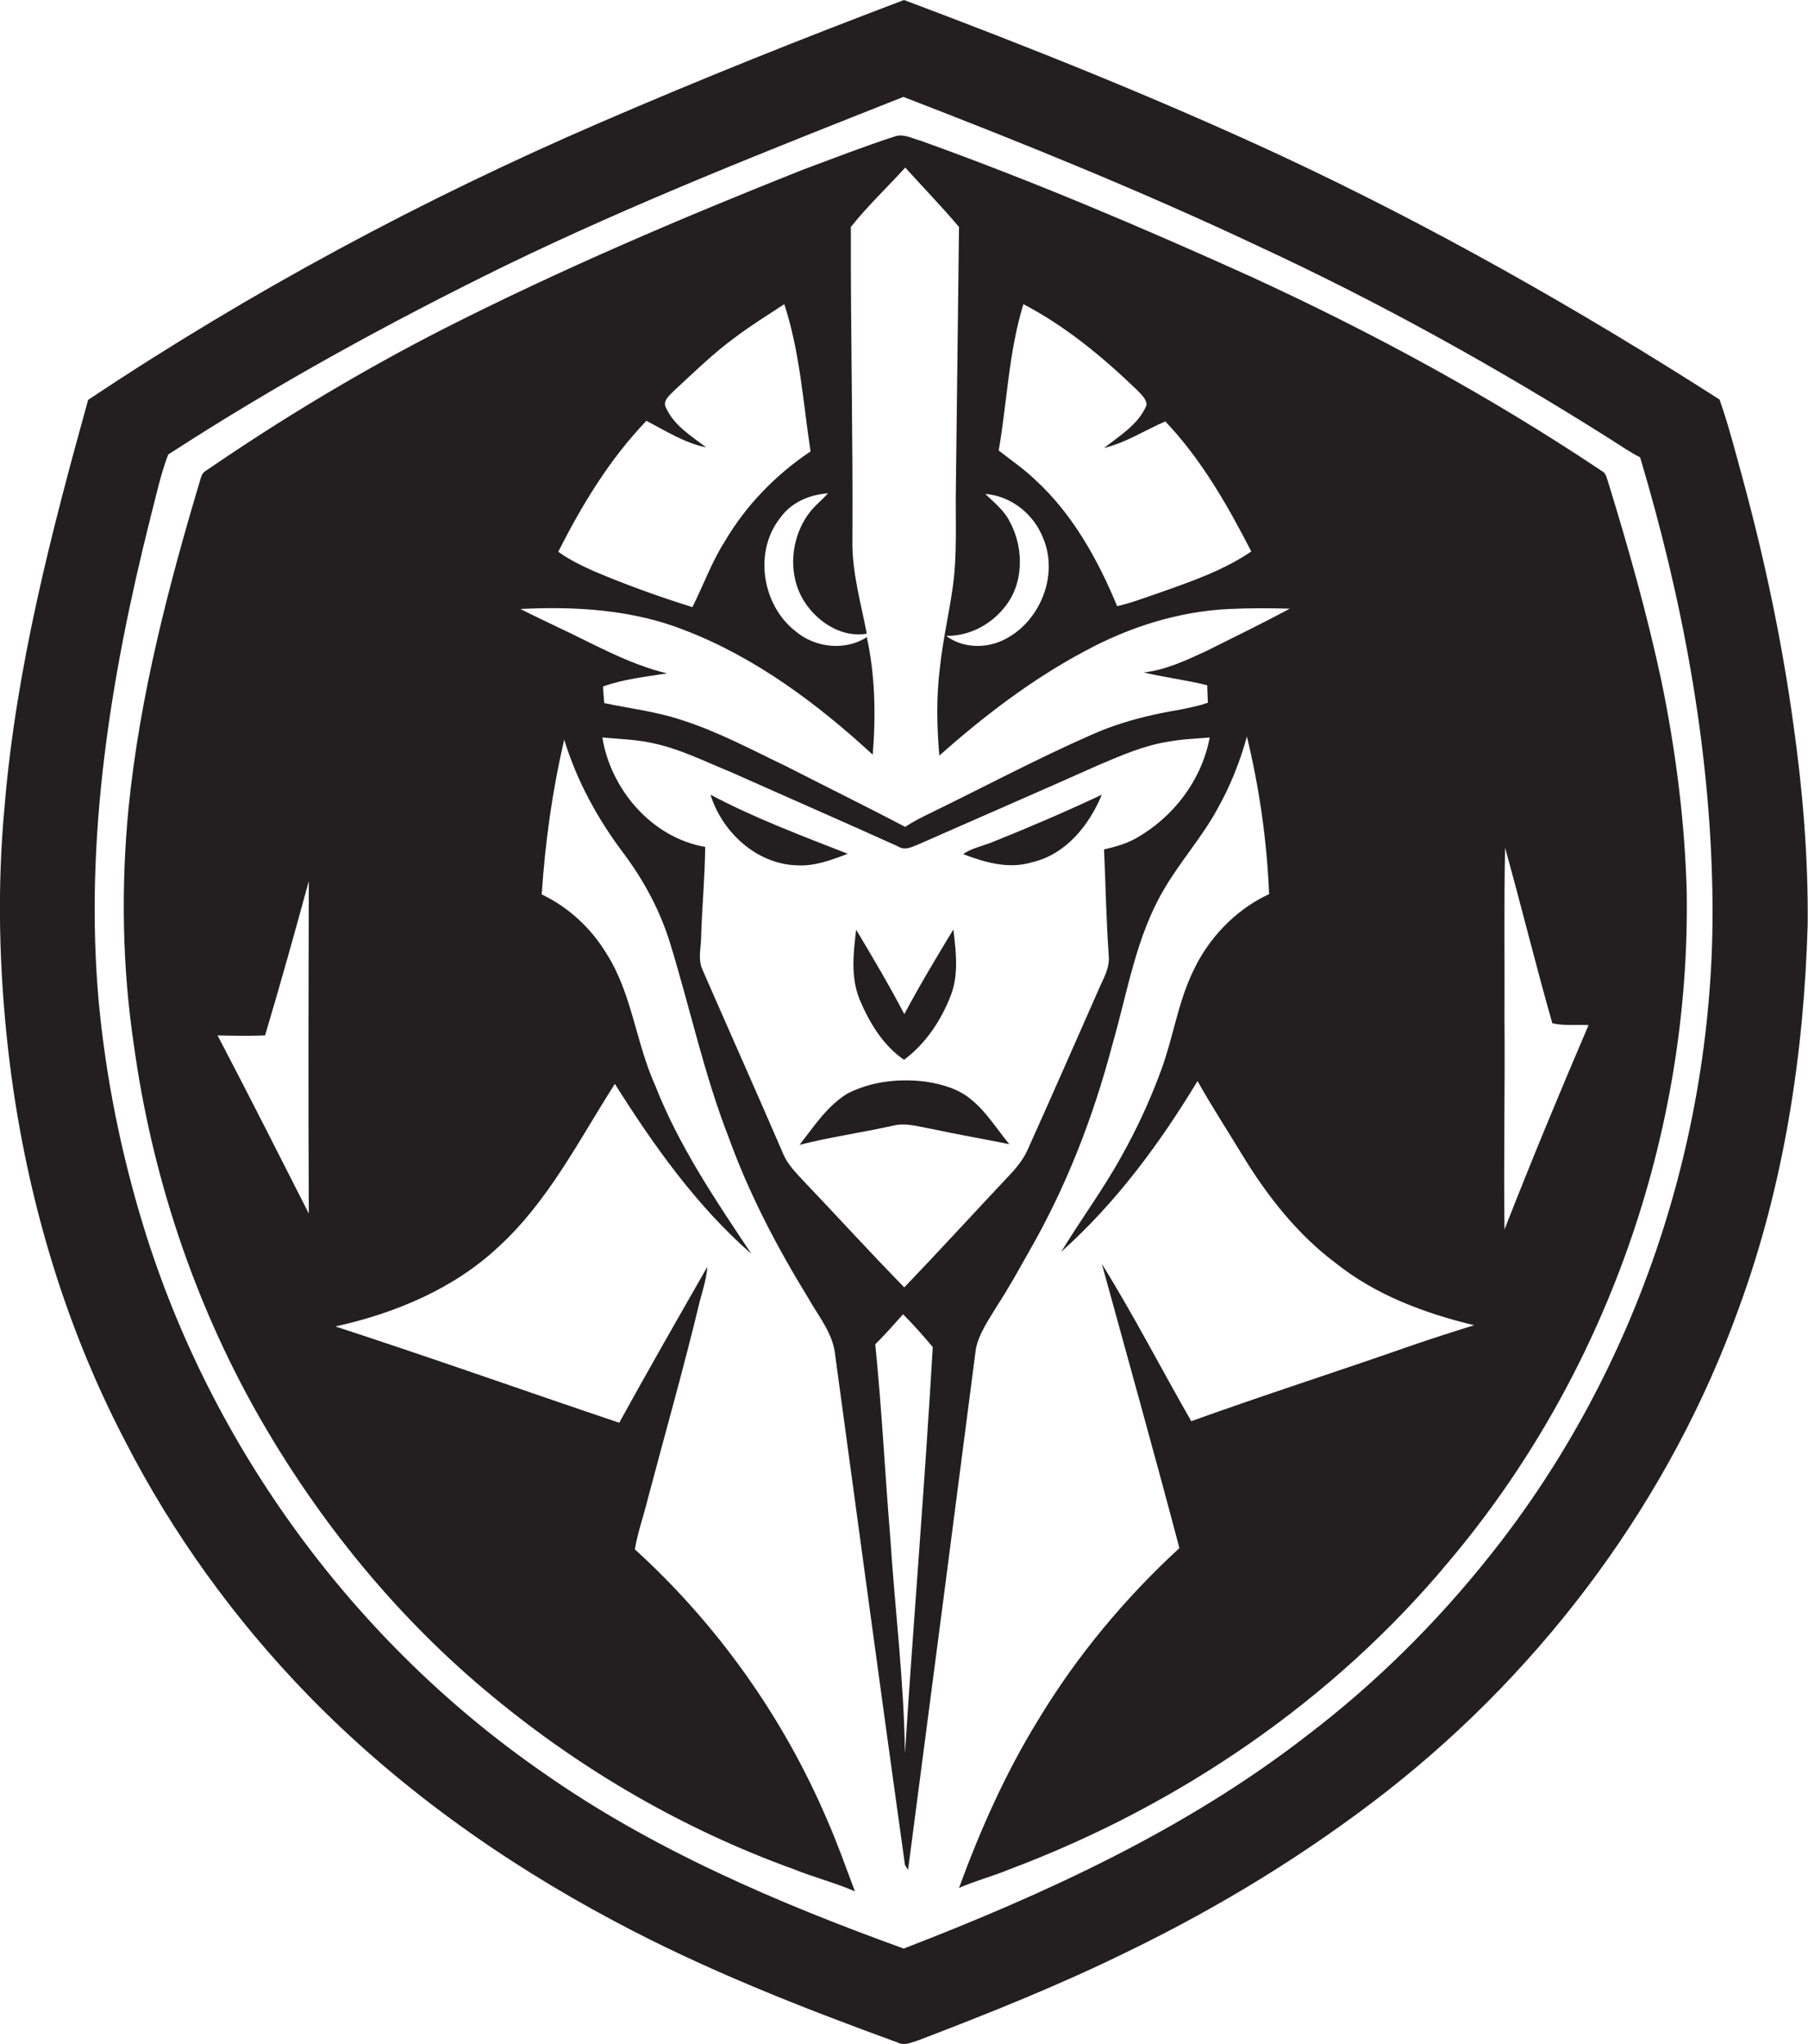
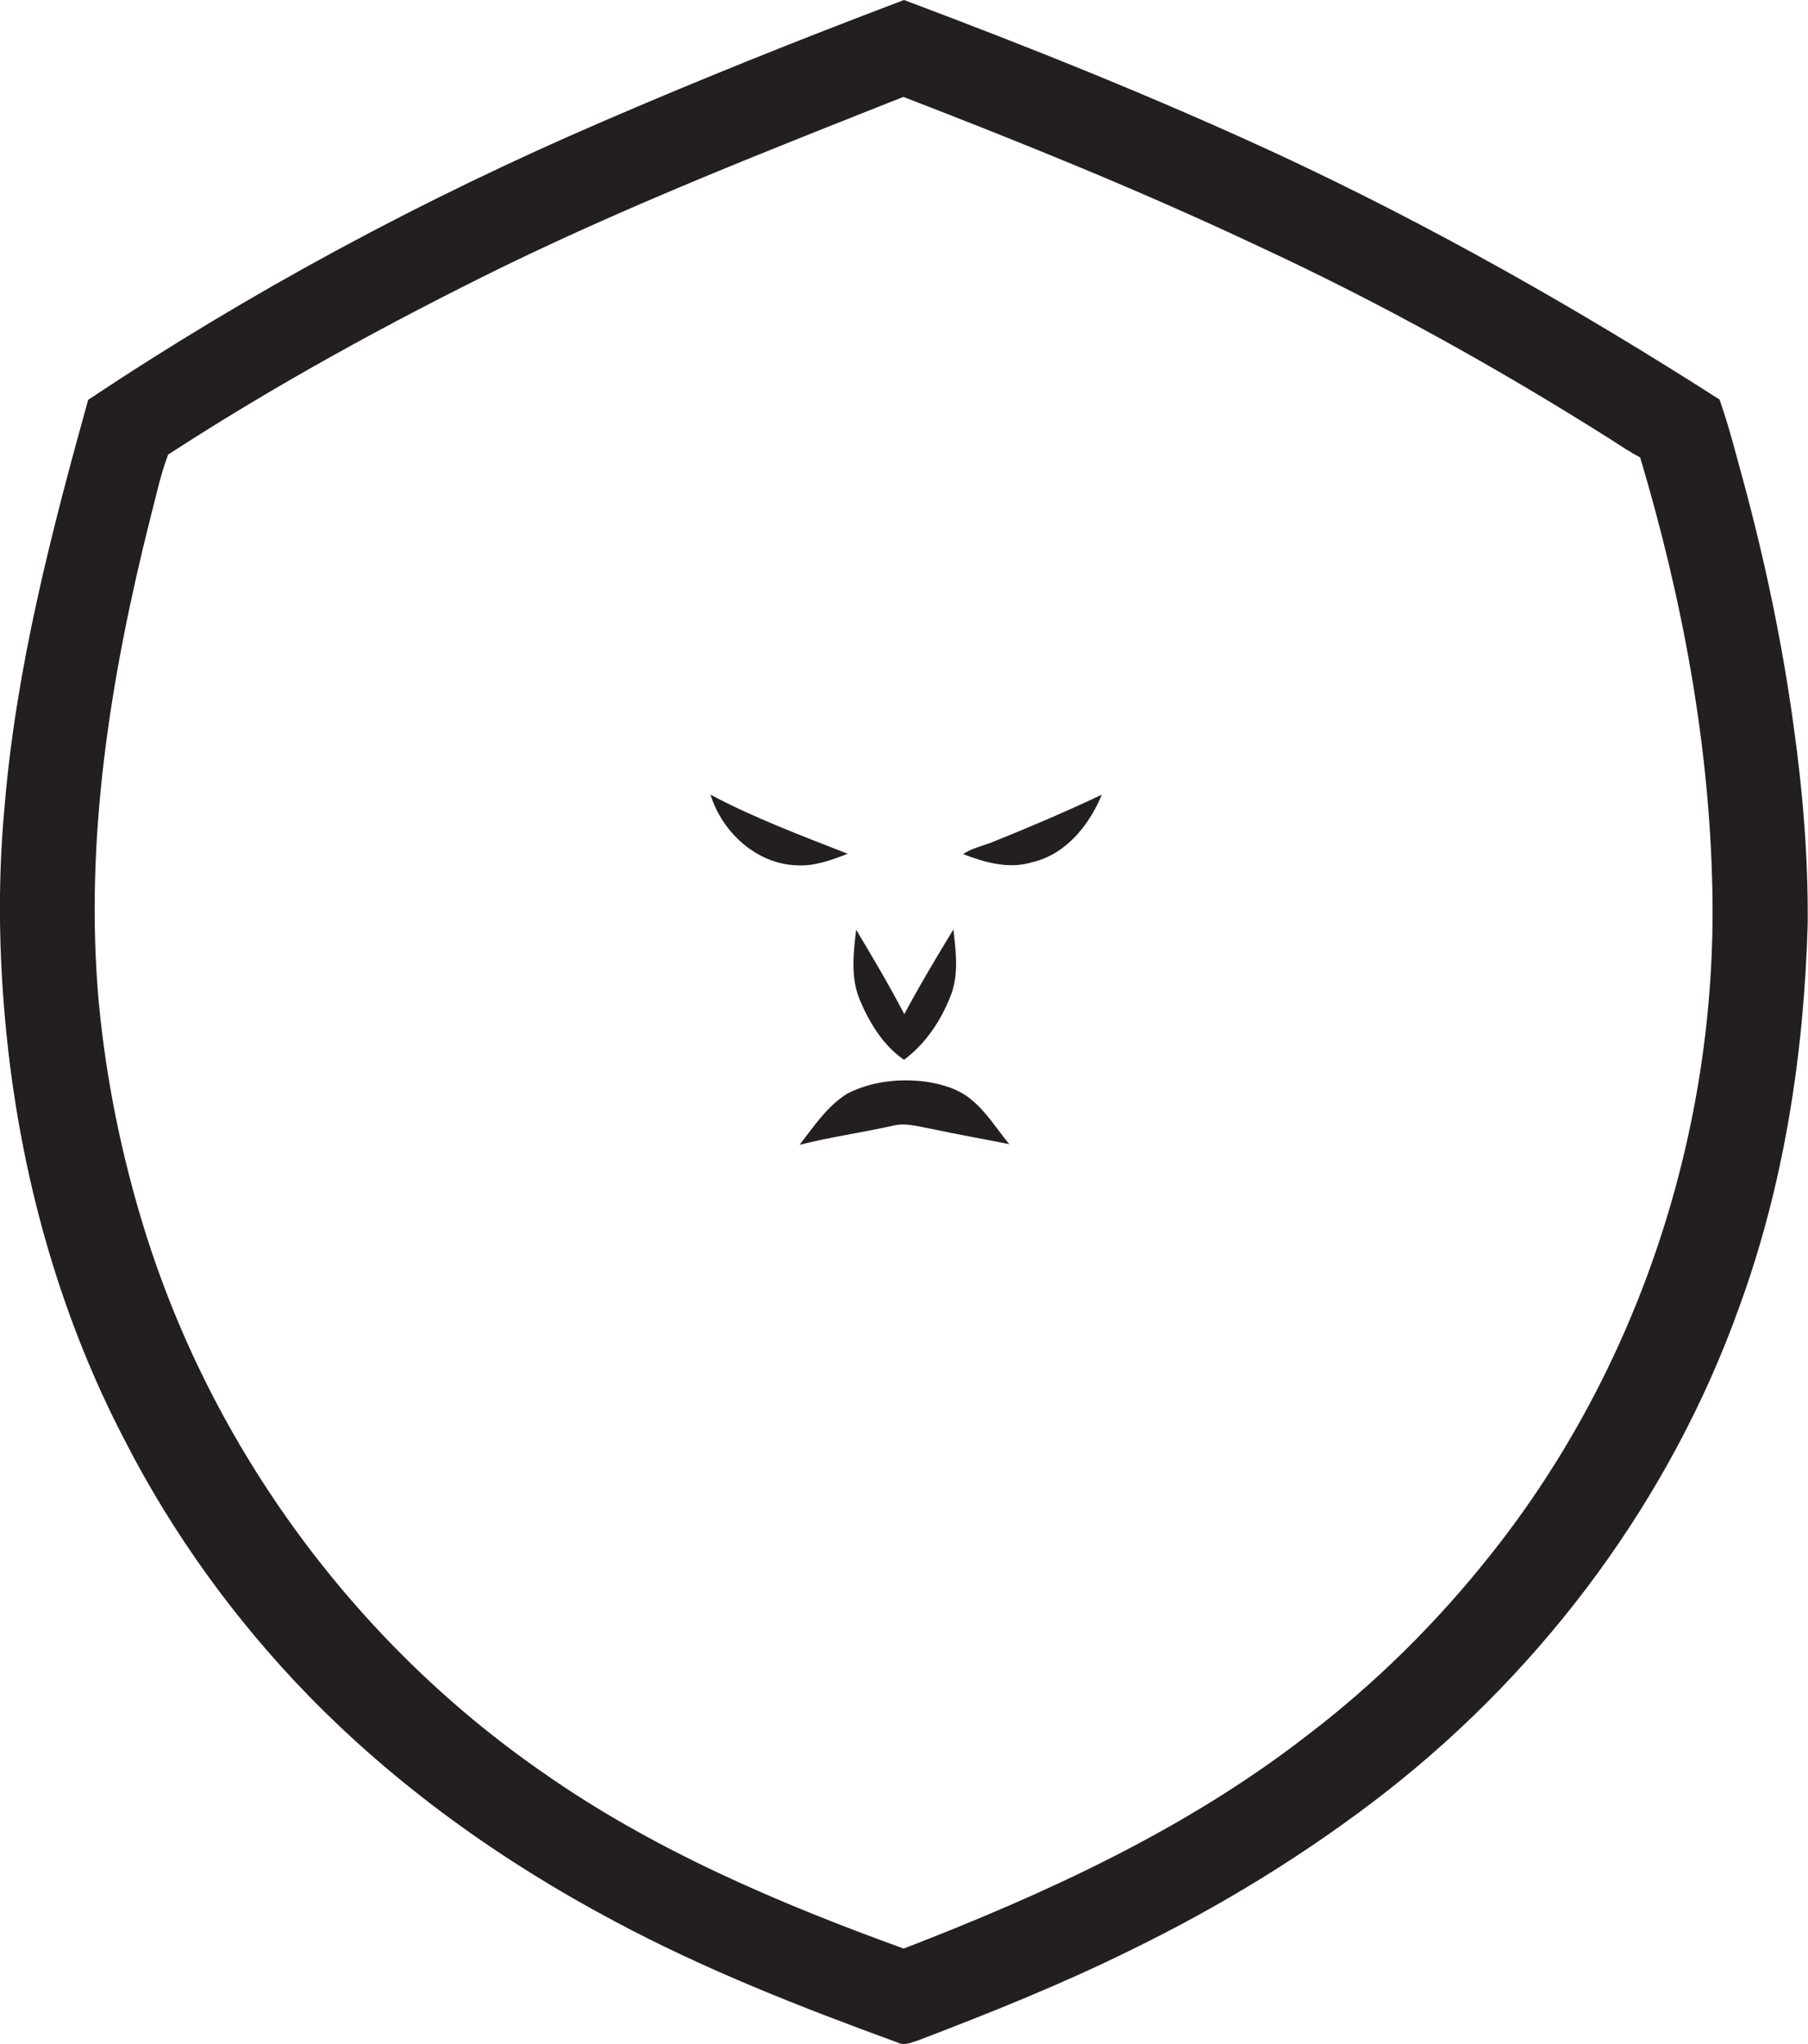
<svg xmlns="http://www.w3.org/2000/svg" version="1.1" id="Layer_1" x="0px" y="0px" viewBox="0 0 578.4 653.8" enable-background="new 0 0 578.4 653.8" xml:space="preserve">
  <g>
    <path fill="#231F20" d="M573.7,231.5c-3.6-26.2-9.1-52.2-16-77.7c-2.4-8.7-4.6-17.5-7.6-26c-45.3-29-92.2-55.6-140.9-78.3   c-39.3-18.2-79.5-34.3-120-49.5c-32.5,12.3-64.8,25.2-96.7,39C135.2,63.7,80.1,93.3,28.2,127.9c-11.8,42.5-23,85.6-26.7,129.7   c-2.5,26.3-1.8,52.8,1.2,79c5,43.1,17.1,85.6,37.2,124.1c15.3,29.9,35.2,57.4,58.6,81.5c28.4,29.2,61.9,53.1,97.8,72.2   c29.1,15.6,60,27.7,91,39c2.2,1.1,4.5-0.2,6.6-0.8c22.8-8.7,45.5-17.8,67.4-28.6c29.2-14.2,57-31.2,82.6-51.2   c50.8-39.9,90.7-93.8,112.5-154.7c14.3-39.1,20.7-80.8,21.9-122.4C578.5,274.2,576.7,252.7,573.7,231.5z M476.8,497.4   c-17.2,21.7-37,41.3-59,58c-38.6,29.9-83.4,50.4-128.7,67.9c-40.3-14.6-80.2-31.6-115.4-56.3C113.3,525.2,67.6,462.8,46,392.6   c-7.2-23.4-12.1-47.6-14.4-72c-4.7-52.1,3.8-104.4,16.5-154.9c1.8-6.8,3.2-13.8,5.7-20.3c34.5-22.4,70.7-42.2,107.6-60.3   C203,64.9,246.1,48,289,31c38.4,14.8,76.6,30.3,113.9,47.9c38.8,18,76.2,38.8,112.3,61.6c3.1,2,6.2,4.1,9.5,5.8   c13.4,44.9,22.2,91.5,23.1,138.4C549.4,360.9,524.4,437.7,476.8,497.4z" />
-     <path fill="#231F20" d="M531.5,217.8c-4.6-21.5-10.6-42.7-17.1-63.8c-0.4-1.1-0.6-2.4-1.6-3.1c-35.7-23.9-73.6-44.5-112.6-62.4   C365.5,72.8,330.4,57.9,294.5,45c-2.7-0.7-5.6-2.4-8.4-1.3c-9.9,3.2-19.6,7-29.3,10.6c-39,15.5-77.7,32-115.1,51   c-26.2,13.4-51.5,28.6-75.7,45.2c-0.9,0.5-1.4,1.2-1.7,2.2c-10.4,34.7-19.6,69.9-23.2,106c-2.4,25.1-2,50.5,1.7,75.4   c5.7,41.4,19,81.8,39.6,118.2c19.5,34.3,44.9,65.5,75.5,90.6c28.6,23.6,61.1,42.4,96,55c6.4,2.6,13.2,4.3,19.6,7.1   c-2.9-7.7-5.6-15.4-8.9-22.9c-14-32.8-35.1-62.5-61.5-86.5c0.9-5.4,2.8-10.7,4.1-16c5.6-21.2,11.6-42.2,16.7-63.5   c1-3.6,2.1-7.2,2.4-10.9c-9.5,16.6-19,33.2-28.2,49.9c-30.3-10.2-60.4-20.9-90.8-30.8c19-4.2,37.8-12,52.1-25.4   c16-14.6,25.8-34.2,37.3-52.2c12.4,19.7,26.1,39,43.7,54.4c-11.5-17.2-23.2-34.5-30.8-53.9c-6.2-13.7-7.4-29.4-15.6-42.2   c-4.9-8.1-12.1-14.8-20.7-18.9c1.1-16.7,3.4-33.2,7.2-49.5c4,13.1,10.6,25.2,18.8,36.1c6.7,8.9,12,18.8,15.2,29.4   c6.3,20.6,10.8,41.7,18.6,61.7c6.5,18,15.4,35,25.4,51.3c3.3,5.9,8.1,11.5,8.7,18.5c7.4,54.3,14.7,108.6,22.3,162.9   c0.2,0.4,0.7,1.2,1,1.6c7.3-55.5,14.5-111.1,21.7-166.7c1.1-5.2,4.3-9.5,6.9-13.9c3.6-5.5,6.8-11.3,10-17   c12-20.8,20.7-43.3,26.8-66.5c4.8-16.6,7.5-34.3,16.4-49.4c5.2-9,12.2-16.7,17.2-25.9c4.1-7.3,7.2-15.1,9.4-23.1   c4,16.5,6.4,33.4,7.1,50.4c-11,5.1-19.8,14.5-24.7,25.5c-4.6,9.9-6.1,20.8-9.9,31c-3.5,9.5-7.7,18.6-12.7,27.5   c-5.8,10.5-13,20.2-19.2,30.4c17.5-15.6,31.5-34.6,43.6-54.6c4.6,8.2,9.7,16,14.6,24.1c7.9,12.9,17.5,25.1,29.7,34.2   c12.8,10.2,28.4,16,44.2,19.8c-6.8,2.1-13.6,4.3-20.3,6.6c-23.4,8.2-46.9,15.7-70.2,24.1c-9.6-16.7-18.4-33.9-28.6-50.3   c8.3,30.3,16.8,60.5,24.8,90.9c-17.5,16.1-32.9,34.6-45.2,55c-10.4,16.9-18.5,35.1-25.3,53.7c5.2-2.3,10.7-3.7,16-5.9   c54.1-20.3,103.6-53.9,140.7-98.5c50-59.2,77.3-136.8,76.1-214.3C539,262.9,536.1,240.1,531.5,217.8z M69.6,331.2   c5,0.1,10.1,0.2,15.2,0c4.9-16.4,9.5-32.9,14-49.4c-0.1,35.5-0.2,70.9,0,106.4C89.1,369.1,79.5,350.1,69.6,331.2z M327.4,97.3   c13.6,7.1,25.5,17,36.5,27.6c1.2,1.3,2.9,2.7,2.9,4.7c-2.6,6.2-8.5,9.7-13.6,13.7c7-1.7,13.1-5.7,19.6-8.5   c11.5,12.1,19.9,26.8,27.5,41.6c-8.8,6-18.9,9.5-28.8,13c-4.7,1.6-9.3,3.4-14.1,4.5c-6.2-14.9-14.2-29.4-26.2-40.4   c-3.6-3.5-7.8-6.3-11.7-9.4C322.2,128.5,322.7,112.5,327.4,97.3z M333.7,172.1c5.2,12.2-1.3,27.6-13.3,32.9   c-5.6,2.5-12.7,2.2-17.7-1.6c7.1,0.1,13.8-3.3,18.3-8.7c6.6-7.6,6.7-19.3,2-27.9c-1.8-3.6-5-6.1-7.8-8.8   C323.4,158.6,330.7,164.4,333.7,172.1z M206.8,134.6c6.1,3.2,12.2,7.1,19.1,8.5c-4.7-3.6-10.2-6.9-12.8-12.6   c-1.3-2.2,1.1-4,2.4-5.4c6.4-5.9,12.7-12.1,19.7-17.2c5-3.8,10.4-7.1,15.7-10.6c5,15.2,6,31.3,8.4,47.1   c-11.2,7.5-20.7,17.3-27.5,28.9c-4.2,6.6-6.8,14-10.3,20.9c-10.6-3.3-21.1-7.1-31.3-11.4c-4-1.8-8-3.7-11.6-6.3   C186.2,161.4,195.1,146.8,206.8,134.6z M289.5,560.9c-0.3-23.1-3.2-46.1-4.7-69.2c-1.7-20.5-2.7-41.2-4.8-61.7c3.1-3,6-6.4,8.9-9.6   c3.3,3.3,6.5,6.9,9.5,10.5C295.9,474.2,292.3,517.5,289.5,560.9z M363.5,268.1c-3.2,1.8-6.7,2.8-10.3,3.6c0.5,11.3,0.7,22.7,1.5,34   c0.4,4.1-1.9,7.6-3.4,11.2c-7.5,17-15,34.1-22.6,51c-1.5,3.3-3.9,6.1-6.4,8.7c-11,11.7-21.9,23.6-33,35.2   c-11-11.2-21.5-22.8-32.3-34.1c-2.4-2.6-5-5.2-6.4-8.5c-8.5-19.7-17.3-39.4-25.9-59.1c-1.5-3.3-0.4-7-0.4-10.5   c0.3-9.6,1.2-19.1,1.3-28.7c-17-2.9-30.2-18.3-32.9-35c5.2,0.5,10.4,0.6,15.6,1.7c9,1.8,17.2,6,25.6,9.4   c17.7,7.9,35.6,15.7,53.3,23.7c2.4,1.6,5,0,7.3-0.9c19-8.4,38-16.6,57-25.1c7.3-3.1,14.6-6.3,22.5-7.5c4.3-0.8,8.7-0.9,13-1.3   C384.4,249.7,375.3,261.4,363.5,268.1z M385.6,208.4c-6.3,2.9-12.7,5.9-19.7,6.7c6.7,1.6,13.6,2.4,20.3,4.1   c0.1,1.9,0.1,3.8,0.2,5.6c-5.6,1.9-11.5,2.5-17.2,3.8c-6.8,1.5-13.4,3.5-19.7,6.3c-17.6,7.7-34.6,16.8-51.9,25.2   c-2.7,1.3-5.5,2.7-8,4.4c-12.6-6.6-25.4-12.9-38.1-19.4c-11.1-5.3-22-11.2-33.8-14.9c-7.9-2.6-16.3-3.6-24.4-5.3   c-0.1-1.8-0.3-3.5-0.4-5.3c6.6-2.4,13.6-3.1,20.5-4.2c-12.5-3-23.6-9.5-35.2-14.9c-3.9-1.9-7.8-3.7-11.7-5.7   c17.7-0.9,35.9,0.2,52.6,6.8c22.6,8.7,42.4,23.5,60.1,39.8c1-12.5,0.8-25.3-1.9-37.6c-6.9,4.5-16.5,3.4-22.7-1.8   c-10.9-8.4-13.6-25.8-4.8-36.6c3.5-4.8,9.3-7.2,15.1-7.6c-2.2,2.4-4.8,4.4-6.6,7.1c-5.8,8.4-6.3,20.5-0.1,28.8   c4.3,5.9,11.6,10.3,19.1,9c-1.9-9.9-4.8-19.8-4.6-30c0.2-33.4-0.6-66.7-0.5-100.1c5.3-6.7,11.6-12.6,17.4-19   c5.7,6.3,11.7,12.5,17.2,19c-0.3,27.7-0.7,55.3-1,83c-0.2,10.7,0.5,21.5-1,32.2c-1.2,8.6-3.2,17.1-4.1,25.7   c-1.2,9.3-1,18.8-0.2,28.2c14.3-12.7,29.6-24.4,46.5-33.4c14.2-7.7,29.9-12.7,46.1-13.5c6.5-0.3,13-0.3,19.5-0.1   C403.7,199.5,394.6,203.9,385.6,208.4z M481.3,393.3c-0.3-22.5,0.2-45.1,0-67.6c0.1-18.2-0.2-36.3,0.2-54.5   c5.2,18.7,9.8,37.5,15.1,56.1c3.7,0.9,7.7,0.4,11.6,0.6C498.9,349.6,489.9,371.3,481.3,393.3z" />
    <path fill="#231F20" d="M271.2,273.1c-14.8-5.8-29.8-11.4-43.9-18.9c3.7,12,14.8,22.3,27.8,22.6C260.7,277.1,266,275.1,271.2,273.1   z" />
    <path fill="#231F20" d="M308.1,273.2c7,2.7,14.7,4.9,22.1,2.6c10.8-2.5,18.2-11.8,22.3-21.6c-11.7,5.5-23.6,10.6-35.6,15.4   C313.9,270.7,310.8,271.4,308.1,273.2z" />
    <path fill="#231F20" d="M289.2,339c6.9-5.1,11.8-12.5,14.9-20.4c2.7-6.8,1.7-14.3,0.9-21.3c-5.4,8.9-10.8,17.9-15.7,27.1   c-4.8-9.2-10.1-18.1-15.4-27c-0.9,7.4-1.8,15.2,1.1,22.3C278.1,327.1,282.5,334.4,289.2,339z" />
    <path fill="#231F20" d="M310.8,351.8c-4.1-3.5-9.4-5-14.6-5.8c-8.5-1.1-17.5-0.1-25.1,3.8c-6.5,4-10.7,10.5-15.3,16.4   c9.8-2.5,19.9-3.9,29.8-6.1c4.1-1.1,8.3,0.3,12.4,1c8.3,1.8,16.6,3.2,24.9,4.9C318.9,361.2,315.7,355.8,310.8,351.8z" />
  </g>
</svg>